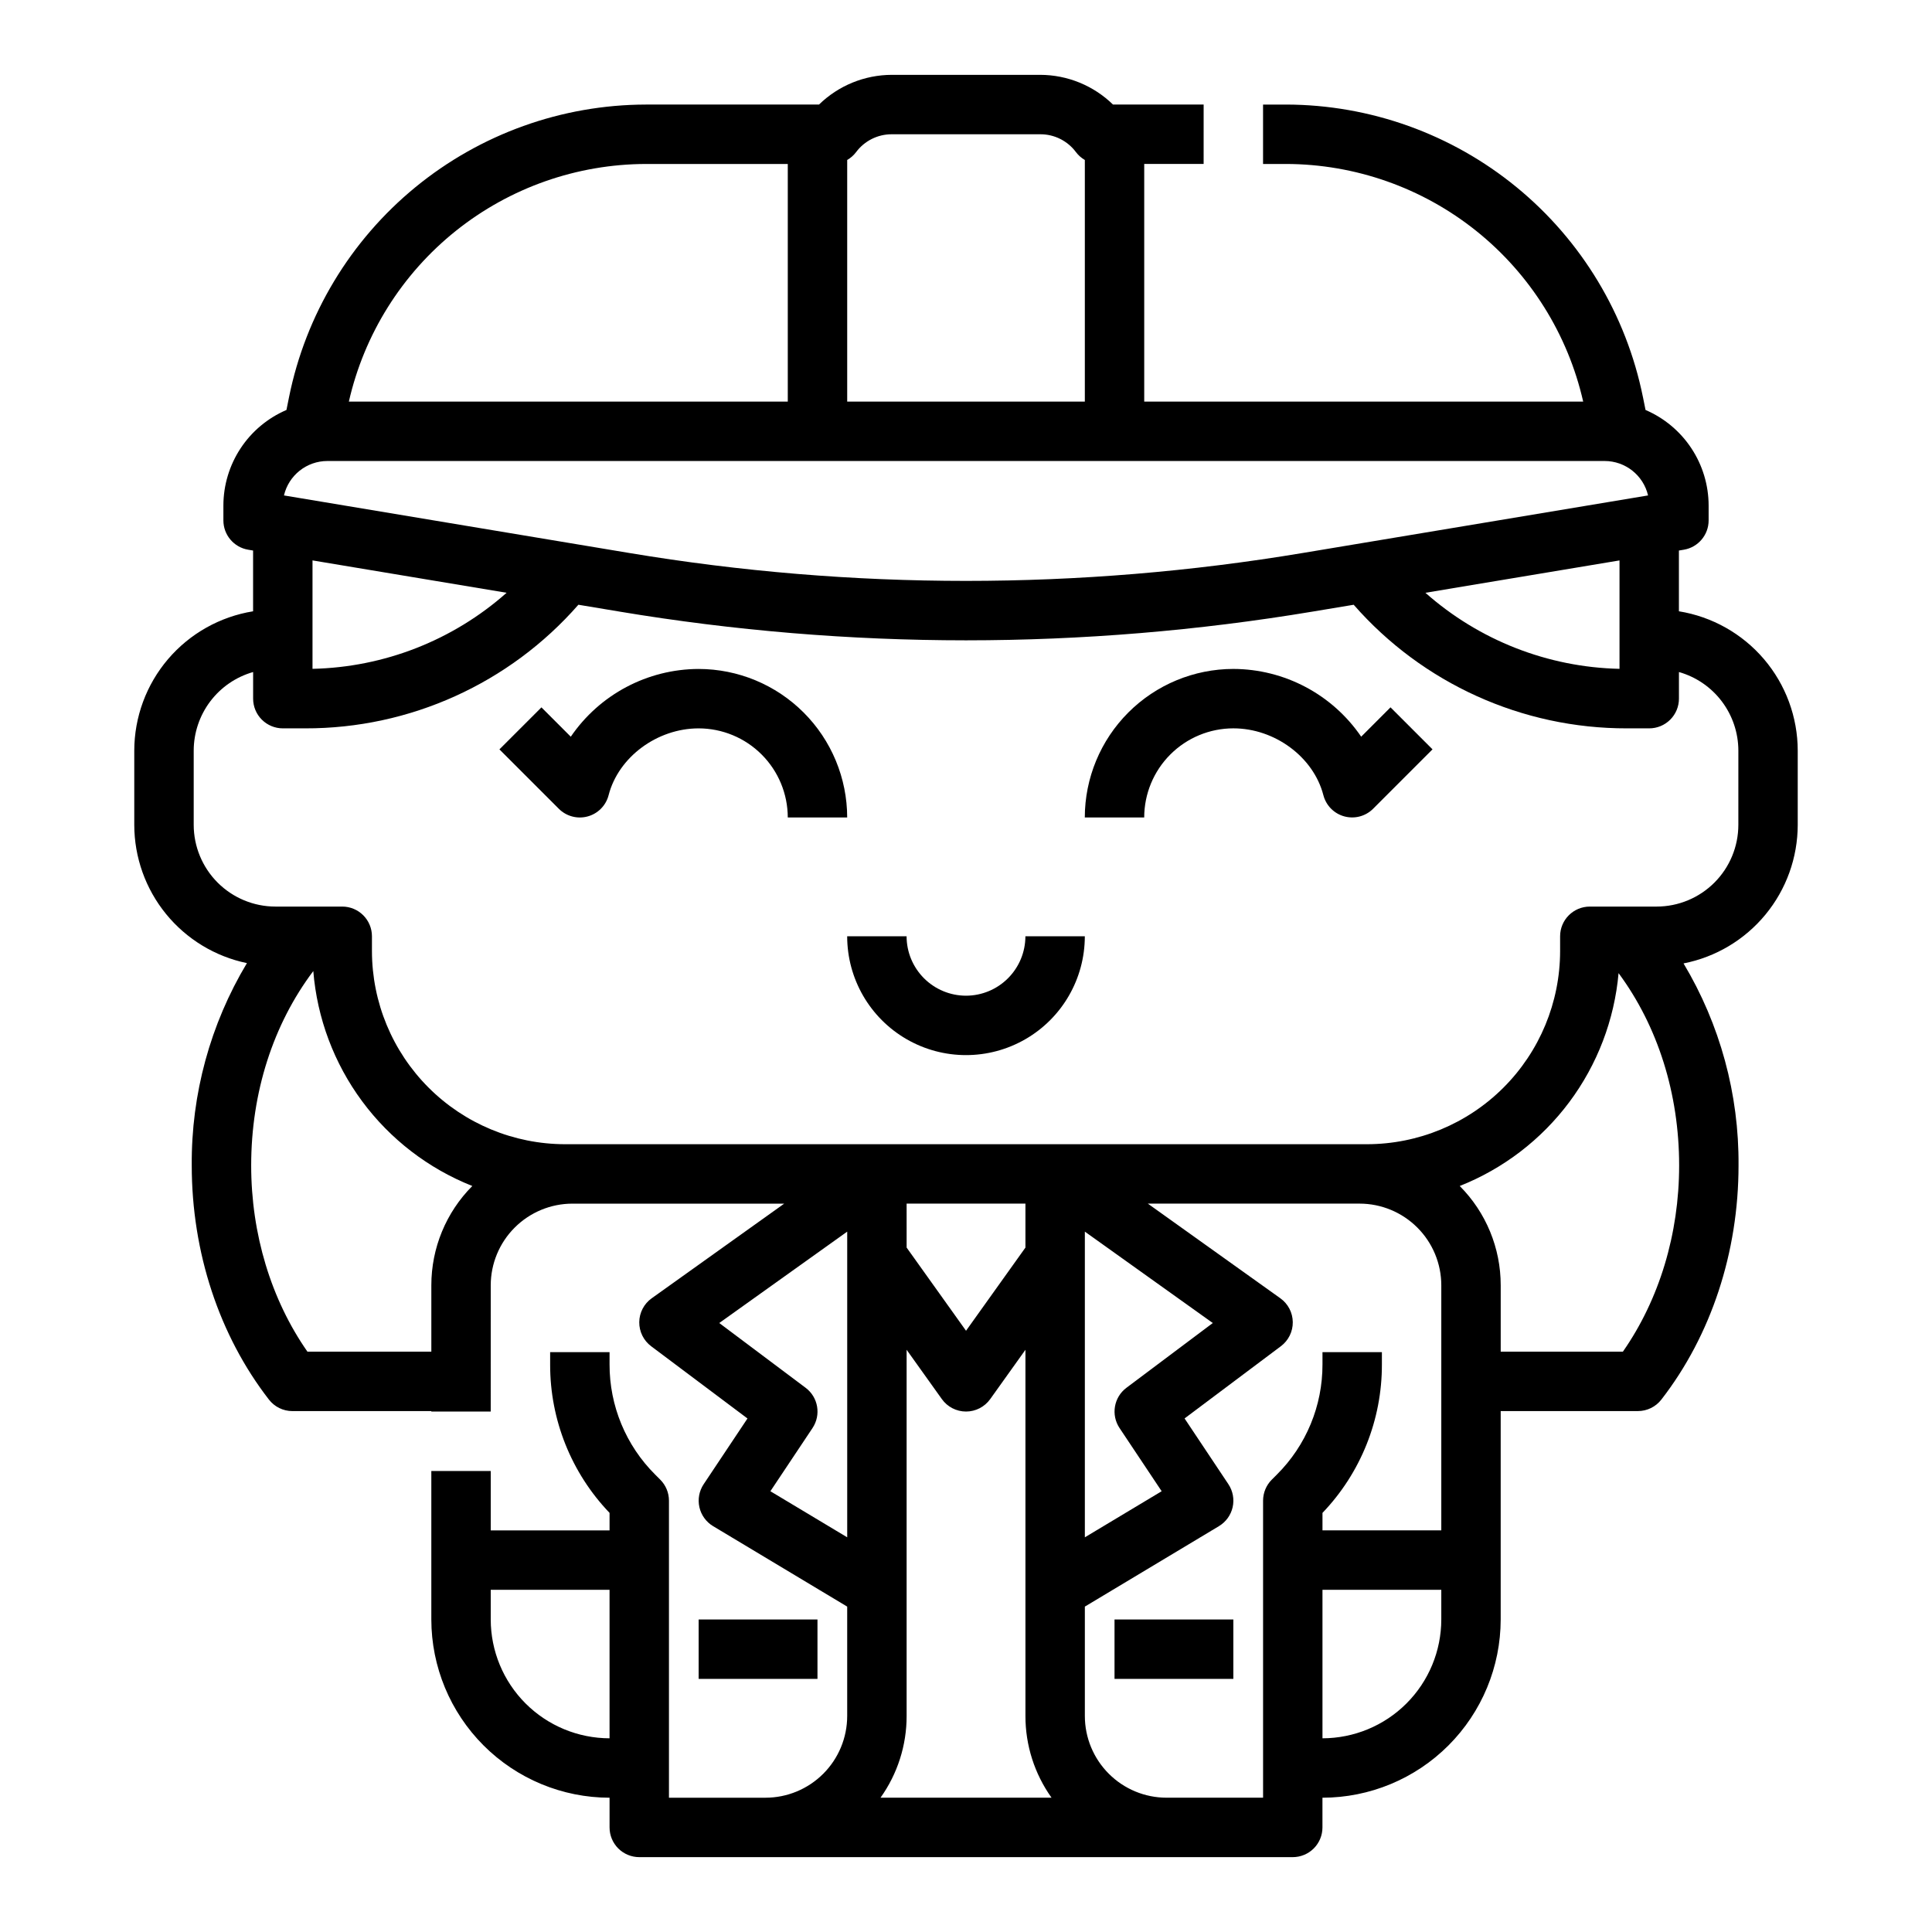
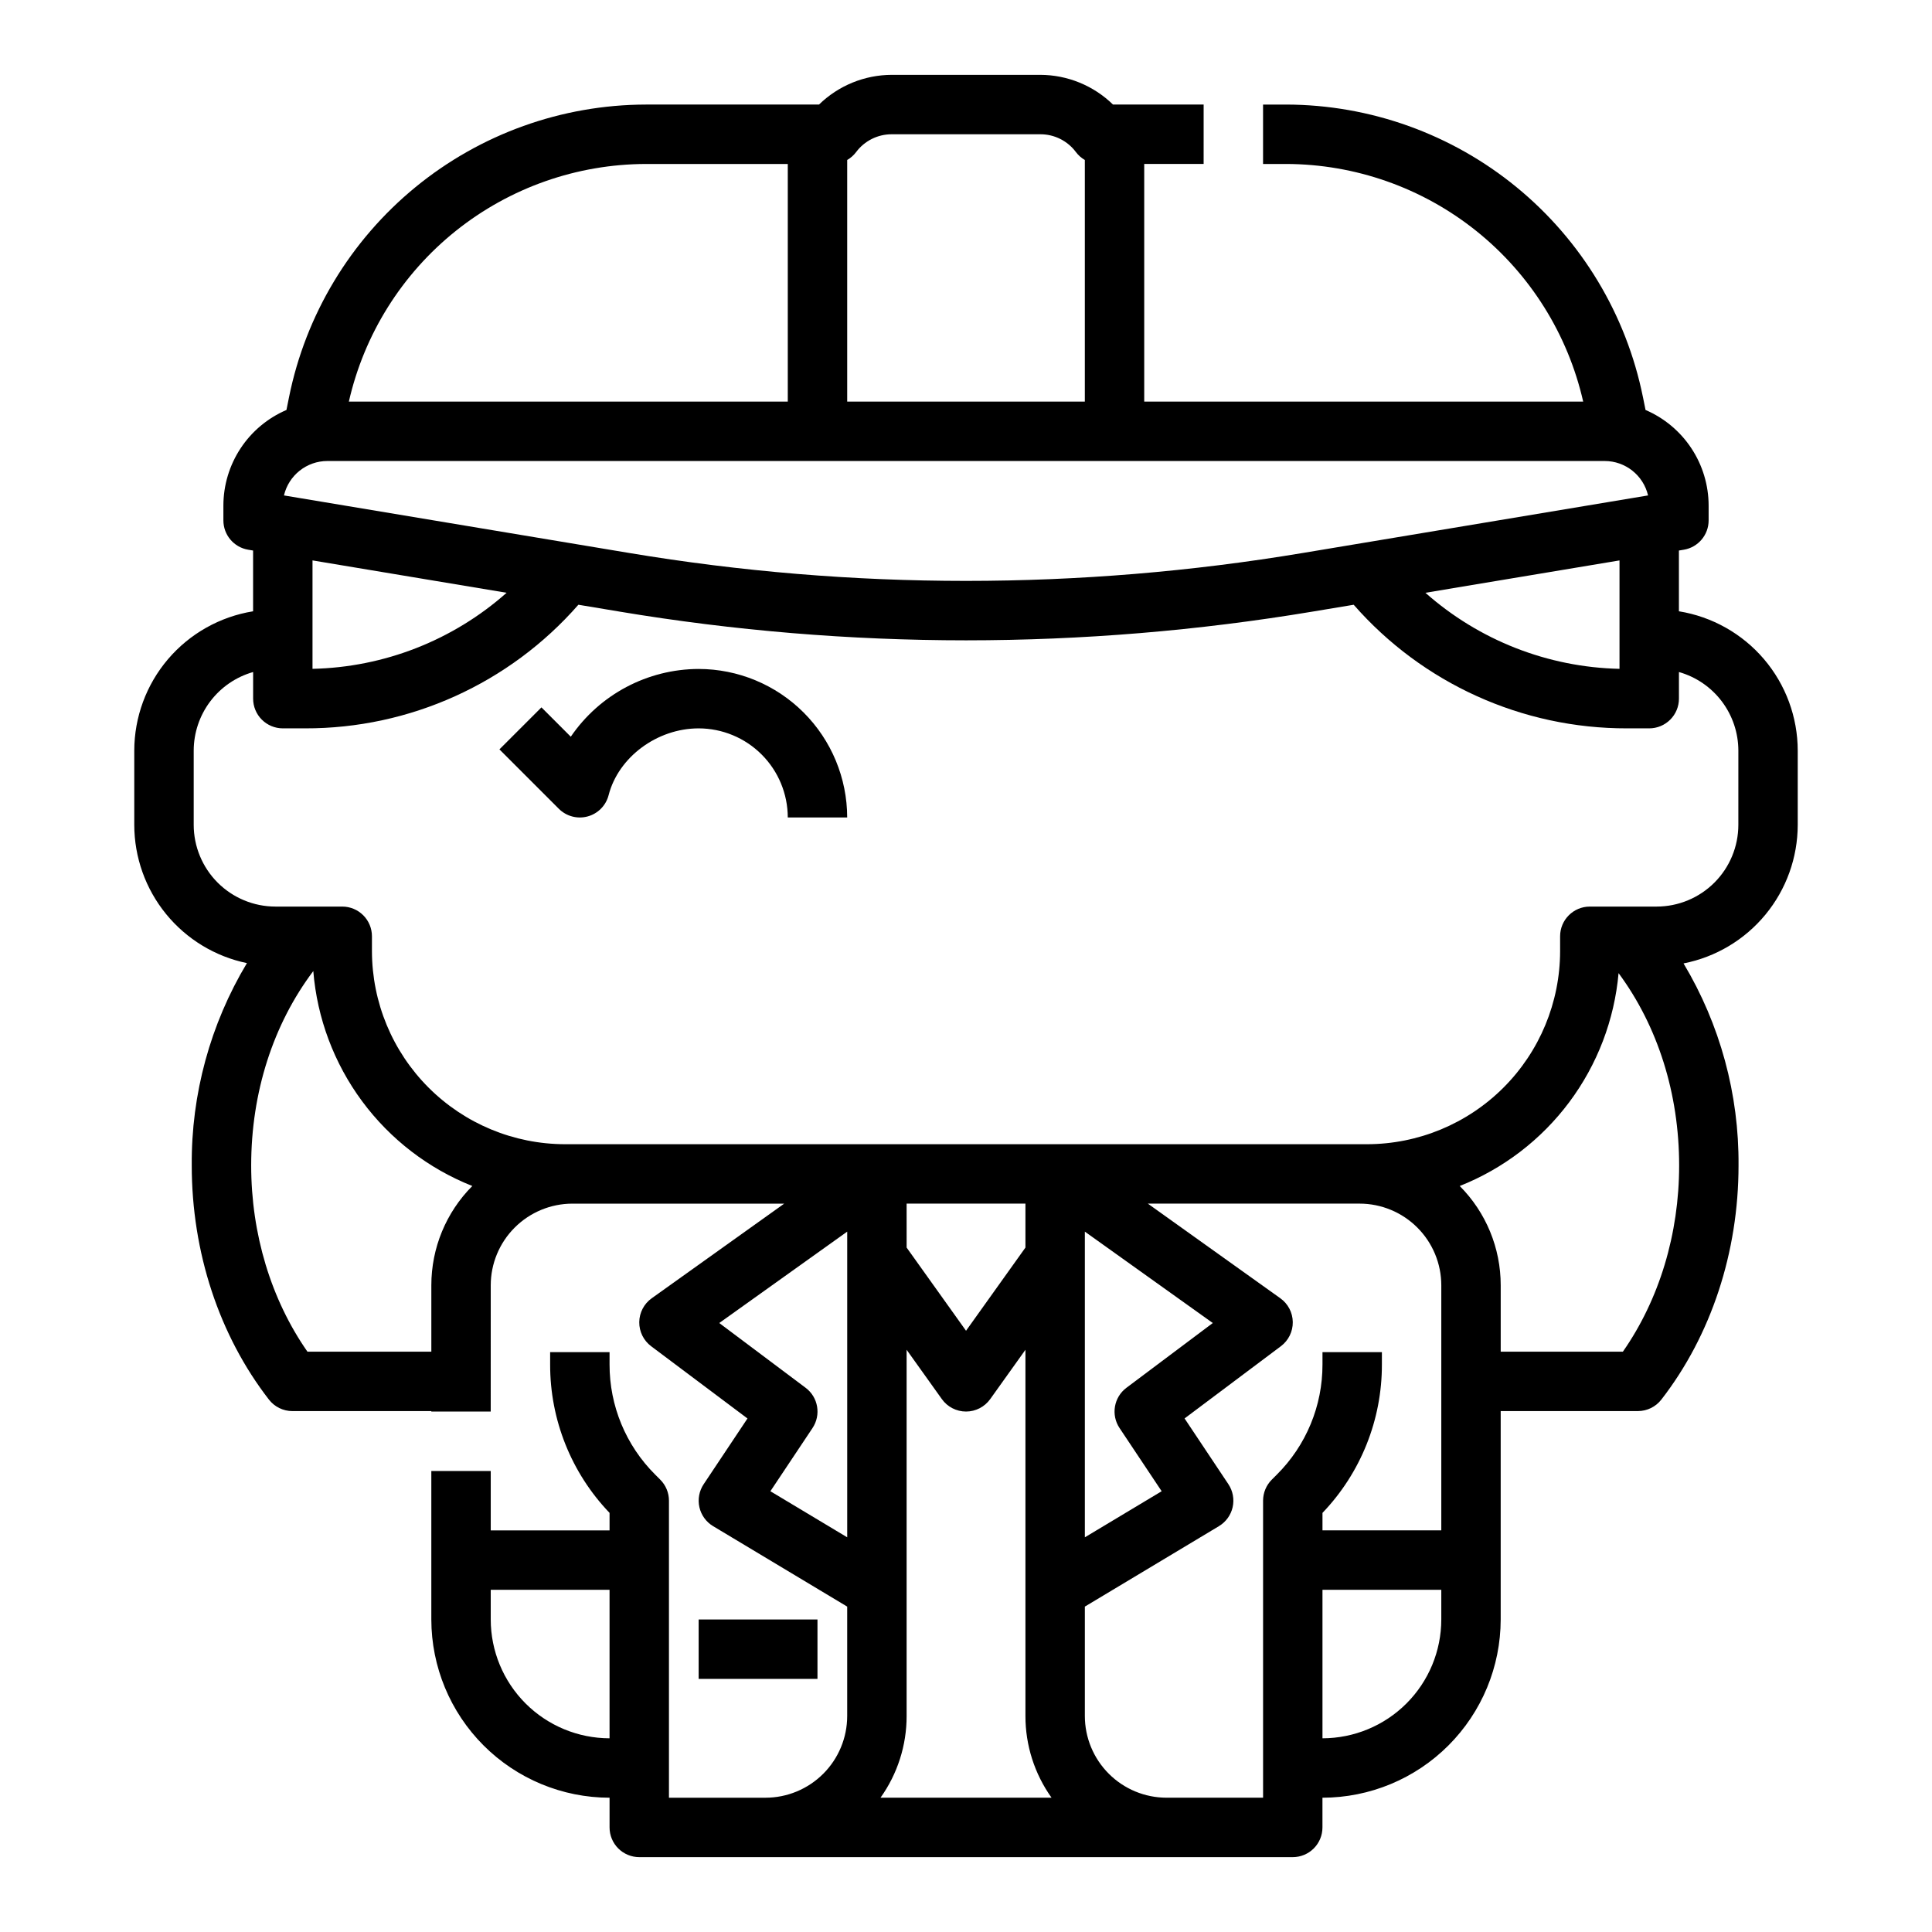
<svg xmlns="http://www.w3.org/2000/svg" fill="#000000" width="800px" height="800px" version="1.1" viewBox="144 144 512 512">
  <g>
    <path d="m588.93 306v-16.102l1.293-0.215h0.004c3.793-0.633 6.578-3.918 6.578-7.766v-3.938c-0.008-5.394-1.594-10.668-4.566-15.168-2.969-4.504-7.195-8.035-12.152-10.164l-0.688-3.418h-0.004c-4.414-21.836-16.238-41.477-33.469-55.605-17.227-14.125-38.805-21.867-61.086-21.914h-6.117v15.742h6.117c18.312 0.043 36.066 6.293 50.367 17.73 14.297 11.441 24.293 27.391 28.355 45.246h-116.33v-62.977h15.742l0.004-15.742h-24.023c-5.156-5.031-12.07-7.856-19.273-7.875h-39.359c-7.207 0.02-14.117 2.844-19.277 7.875h-45.883c-22.281 0.047-43.859 7.789-61.09 21.914-17.23 14.125-29.055 33.766-33.473 55.605l-0.688 3.422v-0.004c-4.957 2.129-9.184 5.66-12.152 10.164s-4.555 9.777-4.559 15.168v3.938c0 3.848 2.781 7.133 6.578 7.766l1.293 0.215v16.102c-8.777 1.418-16.766 5.91-22.535 12.672-5.769 6.766-8.941 15.363-8.953 24.254v19.68c0.012 8.605 2.984 16.945 8.422 23.617 5.438 6.668 13.004 11.266 21.43 13.012-9.711 16.188-14.77 34.742-14.621 53.617 0 23.008 7.262 45.043 20.453 62.051 1.488 1.926 3.785 3.051 6.219 3.051h36.816v0.125h15.742l0.004-33.457c0.004-5.738 2.289-11.242 6.348-15.297 4.059-4.059 9.559-6.344 15.301-6.348h56.125l-35.117 25.082c-2.043 1.457-3.266 3.805-3.297 6.312-0.027 2.512 1.141 4.883 3.148 6.391l25.531 19.148-11.609 17.418v-0.004c-1.195 1.793-1.605 3.996-1.133 6.094 0.473 2.102 1.785 3.918 3.629 5.027l35.539 21.324v28.996c-0.008 5.742-2.289 11.242-6.348 15.301-4.059 4.059-9.562 6.344-15.301 6.348h-25.586v-78.719c0-2.09-0.828-4.09-2.305-5.566l-1.332-1.332c-7.777-7.734-12.137-18.258-12.105-29.227v-3.234h-15.746v3.238-0.004c-0.039 14.664 5.602 28.773 15.746 39.359v4.637h-31.488v-15.742h-15.746v39.359c0.016 12.523 4.996 24.527 13.852 33.383 8.855 8.855 20.859 13.836 33.383 13.848v7.875c0 2.086 0.828 4.09 2.305 5.566 1.477 1.473 3.481 2.305 5.566 2.305h173.18c2.09 0 4.09-0.832 5.566-2.305 1.477-1.477 2.305-3.481 2.305-5.566v-7.875c12.523-0.012 24.531-4.992 33.383-13.848 8.855-8.855 13.836-20.859 13.852-33.383v-55.234h36.359c2.434 0 4.727-1.125 6.219-3.047 13.188-17.004 20.453-39.043 20.453-62.051 0.148-18.844-4.894-37.367-14.574-53.535 8.516-1.668 16.188-6.238 21.707-12.934 5.519-6.695 8.543-15.098 8.555-23.777v-19.68c-0.012-8.891-3.184-17.488-8.953-24.254-5.769-6.762-13.758-11.254-22.535-12.672zm-314.88 267.18v-7.871h31.488v39.359c-8.348-0.012-16.352-3.332-22.258-9.234-5.902-5.902-9.223-13.906-9.23-22.254zm295.2-307.01c5.488 0.004 10.25 3.785 11.504 9.125l-91.453 15.242h-0.004c-59.121 9.875-119.47 9.875-178.59 0l-91.453-15.242c1.254-5.344 6.016-9.121 11.504-9.125zm3.938 26.348v28.734-0.004c-18.992-0.414-37.219-7.559-51.438-20.156zm-202.31-108.21c2.223-2.984 5.727-4.738 9.449-4.727h39.359c3.723-0.016 7.231 1.742 9.449 4.727 0.637 0.848 1.441 1.559 2.359 2.09v64.031h-62.977v-64.031c0.918-0.531 1.723-1.242 2.359-2.09zm-55.711 3.144h37.605v62.977h-116.32c4.059-17.855 14.055-33.805 28.352-45.246 14.301-11.438 32.055-17.688 50.367-17.73zm-36.91 113.64c-14.215 12.602-32.441 19.742-51.438 20.156v-28.734zm-52.785 201.11c-9.637-13.812-14.906-31.184-14.906-49.355 0-19.301 5.812-37.387 16.465-51.512l-0.004 0.004c1.008 12.48 5.488 24.43 12.934 34.496 7.449 10.07 17.566 17.848 29.207 22.465-6.961 6.988-10.863 16.453-10.859 26.316v17.586zm190.28-39.23v11.648l-15.742 22.043-15.742-22.043-0.004-11.648zm24.938 59.473 11.164 16.746-20.355 12.211v-81.008l33.906 24.219-22.887 17.164c-3.344 2.508-4.144 7.188-1.828 10.664zm-92.527 16.746 11.164-16.746v-0.004c2.316-3.477 1.516-8.156-1.828-10.664l-22.887-17.164 33.91-24.219v81.008zm36.102 59.57v-97.059l9.34 13.074c1.477 2.07 3.863 3.297 6.406 3.297 2.539 0 4.926-1.227 6.406-3.297l9.336-13.07v97.055c-0.008 7.762 2.41 15.332 6.918 21.648h-45.324c4.508-6.316 6.926-13.887 6.918-21.648zm94.465 21.648h-25.586c-5.738-0.004-11.238-2.289-15.297-6.348-4.059-4.059-6.344-9.559-6.348-15.301v-28.996l35.539-21.324h-0.004c1.848-1.109 3.16-2.922 3.633-5.023s0.062-4.305-1.133-6.098l-11.609-17.418 25.527-19.145c2.008-1.508 3.18-3.879 3.148-6.391-0.027-2.508-1.254-4.856-3.297-6.312l-35.113-25.082h56.125c5.738 0.004 11.238 2.289 15.297 6.348 4.059 4.055 6.344 9.559 6.348 15.297v64.945h-31.488v-4.633c10.145-10.59 15.785-24.699 15.746-39.363v-3.234h-15.746v3.238-0.004c0.031 10.969-4.324 21.492-12.102 29.227l-1.336 1.336v-0.004c-1.473 1.477-2.305 3.481-2.305 5.566zm47.23-47.23c-0.008 8.348-3.328 16.352-9.23 22.254s-13.906 9.223-22.258 9.234v-39.359h31.488zm48.125-70.977h-32.379v-17.586c0.008-9.863-3.898-19.328-10.859-26.316 11.555-4.582 21.609-12.281 29.043-22.242 7.43-9.961 11.949-21.789 13.051-34.168 10.387 14.043 16.051 31.91 16.051 50.961 0 18.168-5.269 35.539-14.906 49.352zm30.598-139.6c-0.008 5.742-2.289 11.242-6.348 15.301-4.059 4.059-9.562 6.34-15.301 6.348h-17.711c-4.348 0-7.875 3.523-7.875 7.871v3.938c-0.016 13.566-5.41 26.57-15.004 36.164-9.59 9.594-22.598 14.988-36.164 15.004h-212.54c-13.566-0.016-26.57-5.41-36.164-15.004s-14.988-22.598-15.004-36.164v-3.938c0-2.086-0.828-4.09-2.305-5.566-1.477-1.477-3.481-2.305-5.566-2.305h-17.715c-5.738-0.008-11.242-2.289-15.301-6.348-4.055-4.059-6.34-9.559-6.348-15.301v-19.68c0.008-4.711 1.547-9.289 4.387-13.051 2.84-3.758 6.828-6.488 11.359-7.777v7.051c0 2.09 0.828 4.094 2.305 5.566 1.477 1.477 3.481 2.309 5.566 2.309h5.906c27.742 0.07 54.152-11.879 72.422-32.758l10.844 1.805v0.004c30.367 5.066 61.098 7.617 91.887 7.621 30.785-0.004 61.52-2.555 91.883-7.621l10.844-1.805v-0.004c18.273 20.875 44.684 32.82 72.426 32.758h5.902c2.09 0 4.09-0.832 5.566-2.309 1.477-1.473 2.305-3.477 2.305-5.566v-7.055 0.004c4.531 1.289 8.52 4.019 11.359 7.777 2.84 3.762 4.379 8.34 4.387 13.051z" />
    <path d="m329.15 321.28c-13.562 0.039-26.238 6.754-33.887 17.957l-7.777-7.777-11.133 11.133 15.742 15.742c2 2 4.918 2.773 7.644 2.027 2.727-0.742 4.844-2.894 5.547-5.633 2.598-10.094 12.859-17.703 23.863-17.703 6.262 0.008 12.266 2.496 16.691 6.926 4.43 4.426 6.918 10.43 6.926 16.688h15.746c-0.012-10.434-4.164-20.438-11.543-27.816-7.379-7.379-17.383-11.531-27.82-11.543z" />
-     <path d="m504.73 339.23c-7.648-11.203-20.324-17.918-33.887-17.957-10.438 0.012-20.441 4.164-27.82 11.543-7.379 7.379-11.527 17.383-11.539 27.816h15.742c0.008-6.258 2.496-12.262 6.926-16.688 4.426-4.43 10.43-6.918 16.691-6.926 11.008 0 21.266 7.613 23.863 17.707v-0.004c0.707 2.738 2.82 4.887 5.547 5.629 2.727 0.746 5.641-0.027 7.637-2.023l15.742-15.742-11.133-11.133z" />
-     <path d="m400 407.87c-4.176-0.004-8.176-1.664-11.129-4.617s-4.613-6.953-4.617-11.129h-15.742c0 11.25 6 21.645 15.742 27.27 9.742 5.625 21.746 5.625 31.488 0 9.742-5.625 15.746-16.02 15.746-27.27h-15.746c-0.004 4.176-1.664 8.176-4.617 11.129-2.949 2.953-6.953 4.613-11.125 4.617z" />
-     <path d="m439.36 573.18h31.488v15.742h-31.488z" />
    <path d="m329.15 573.18h31.488v15.742h-31.488z" />
  </g>
</svg>